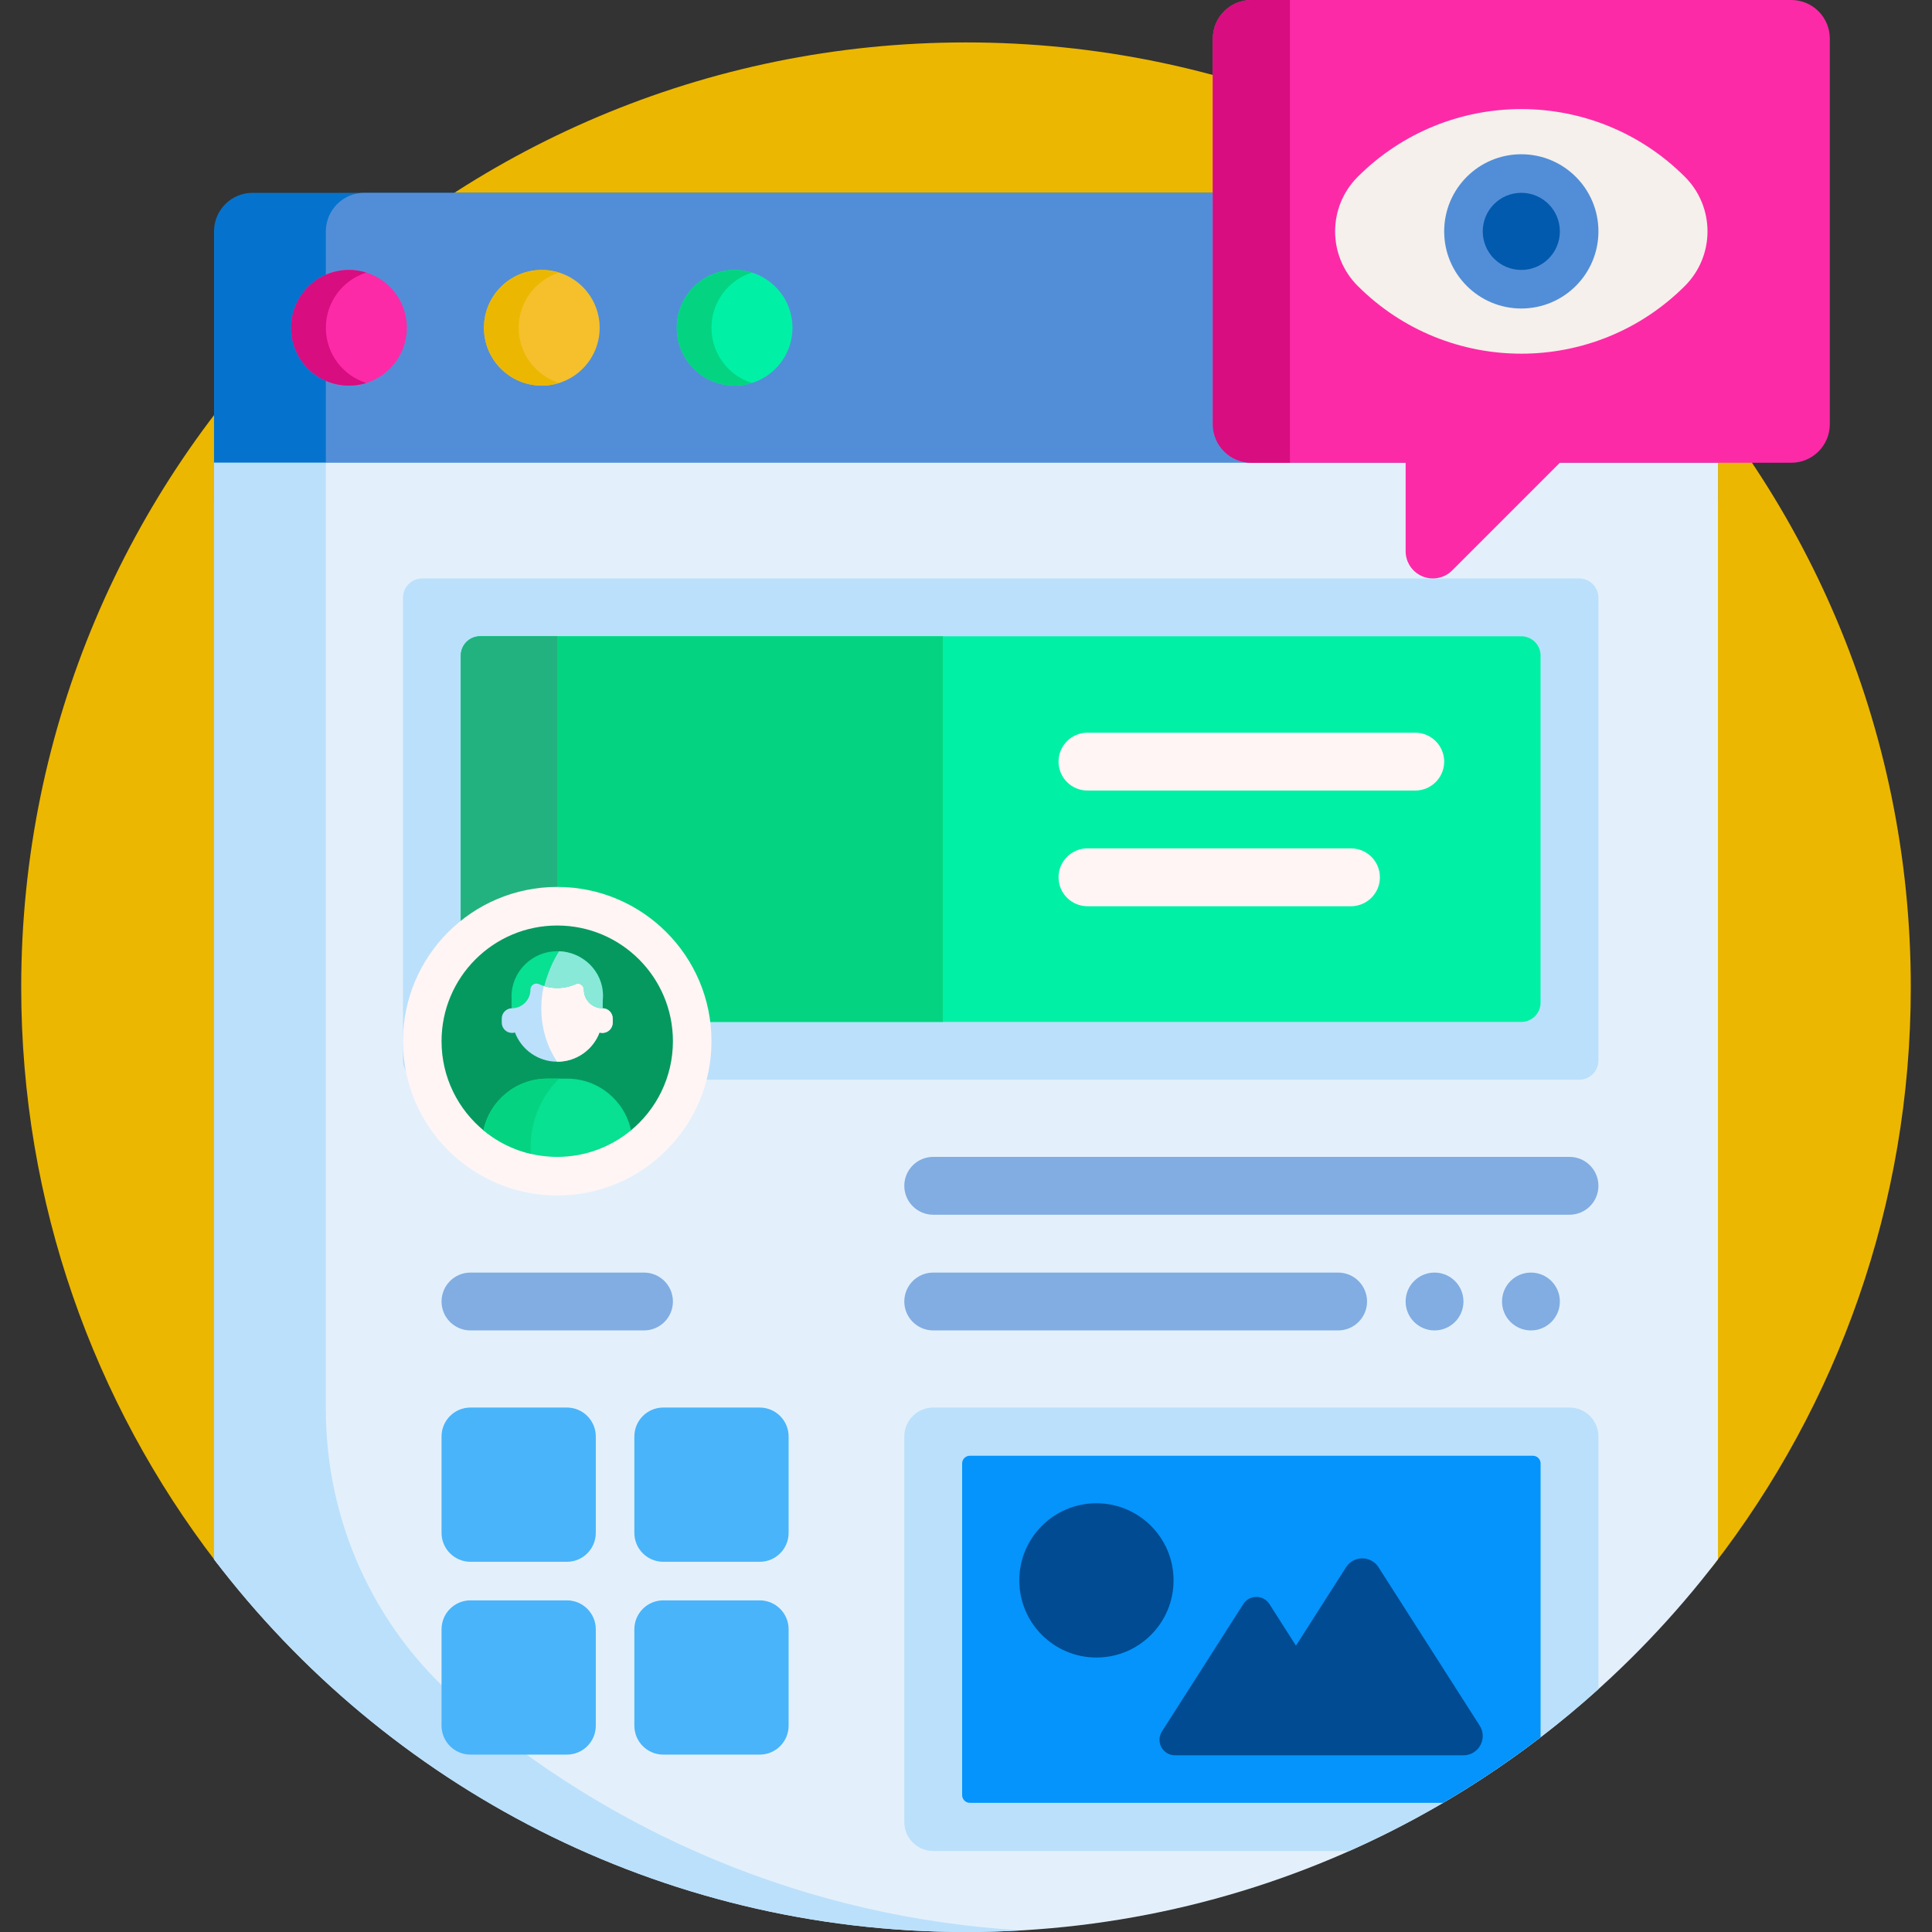
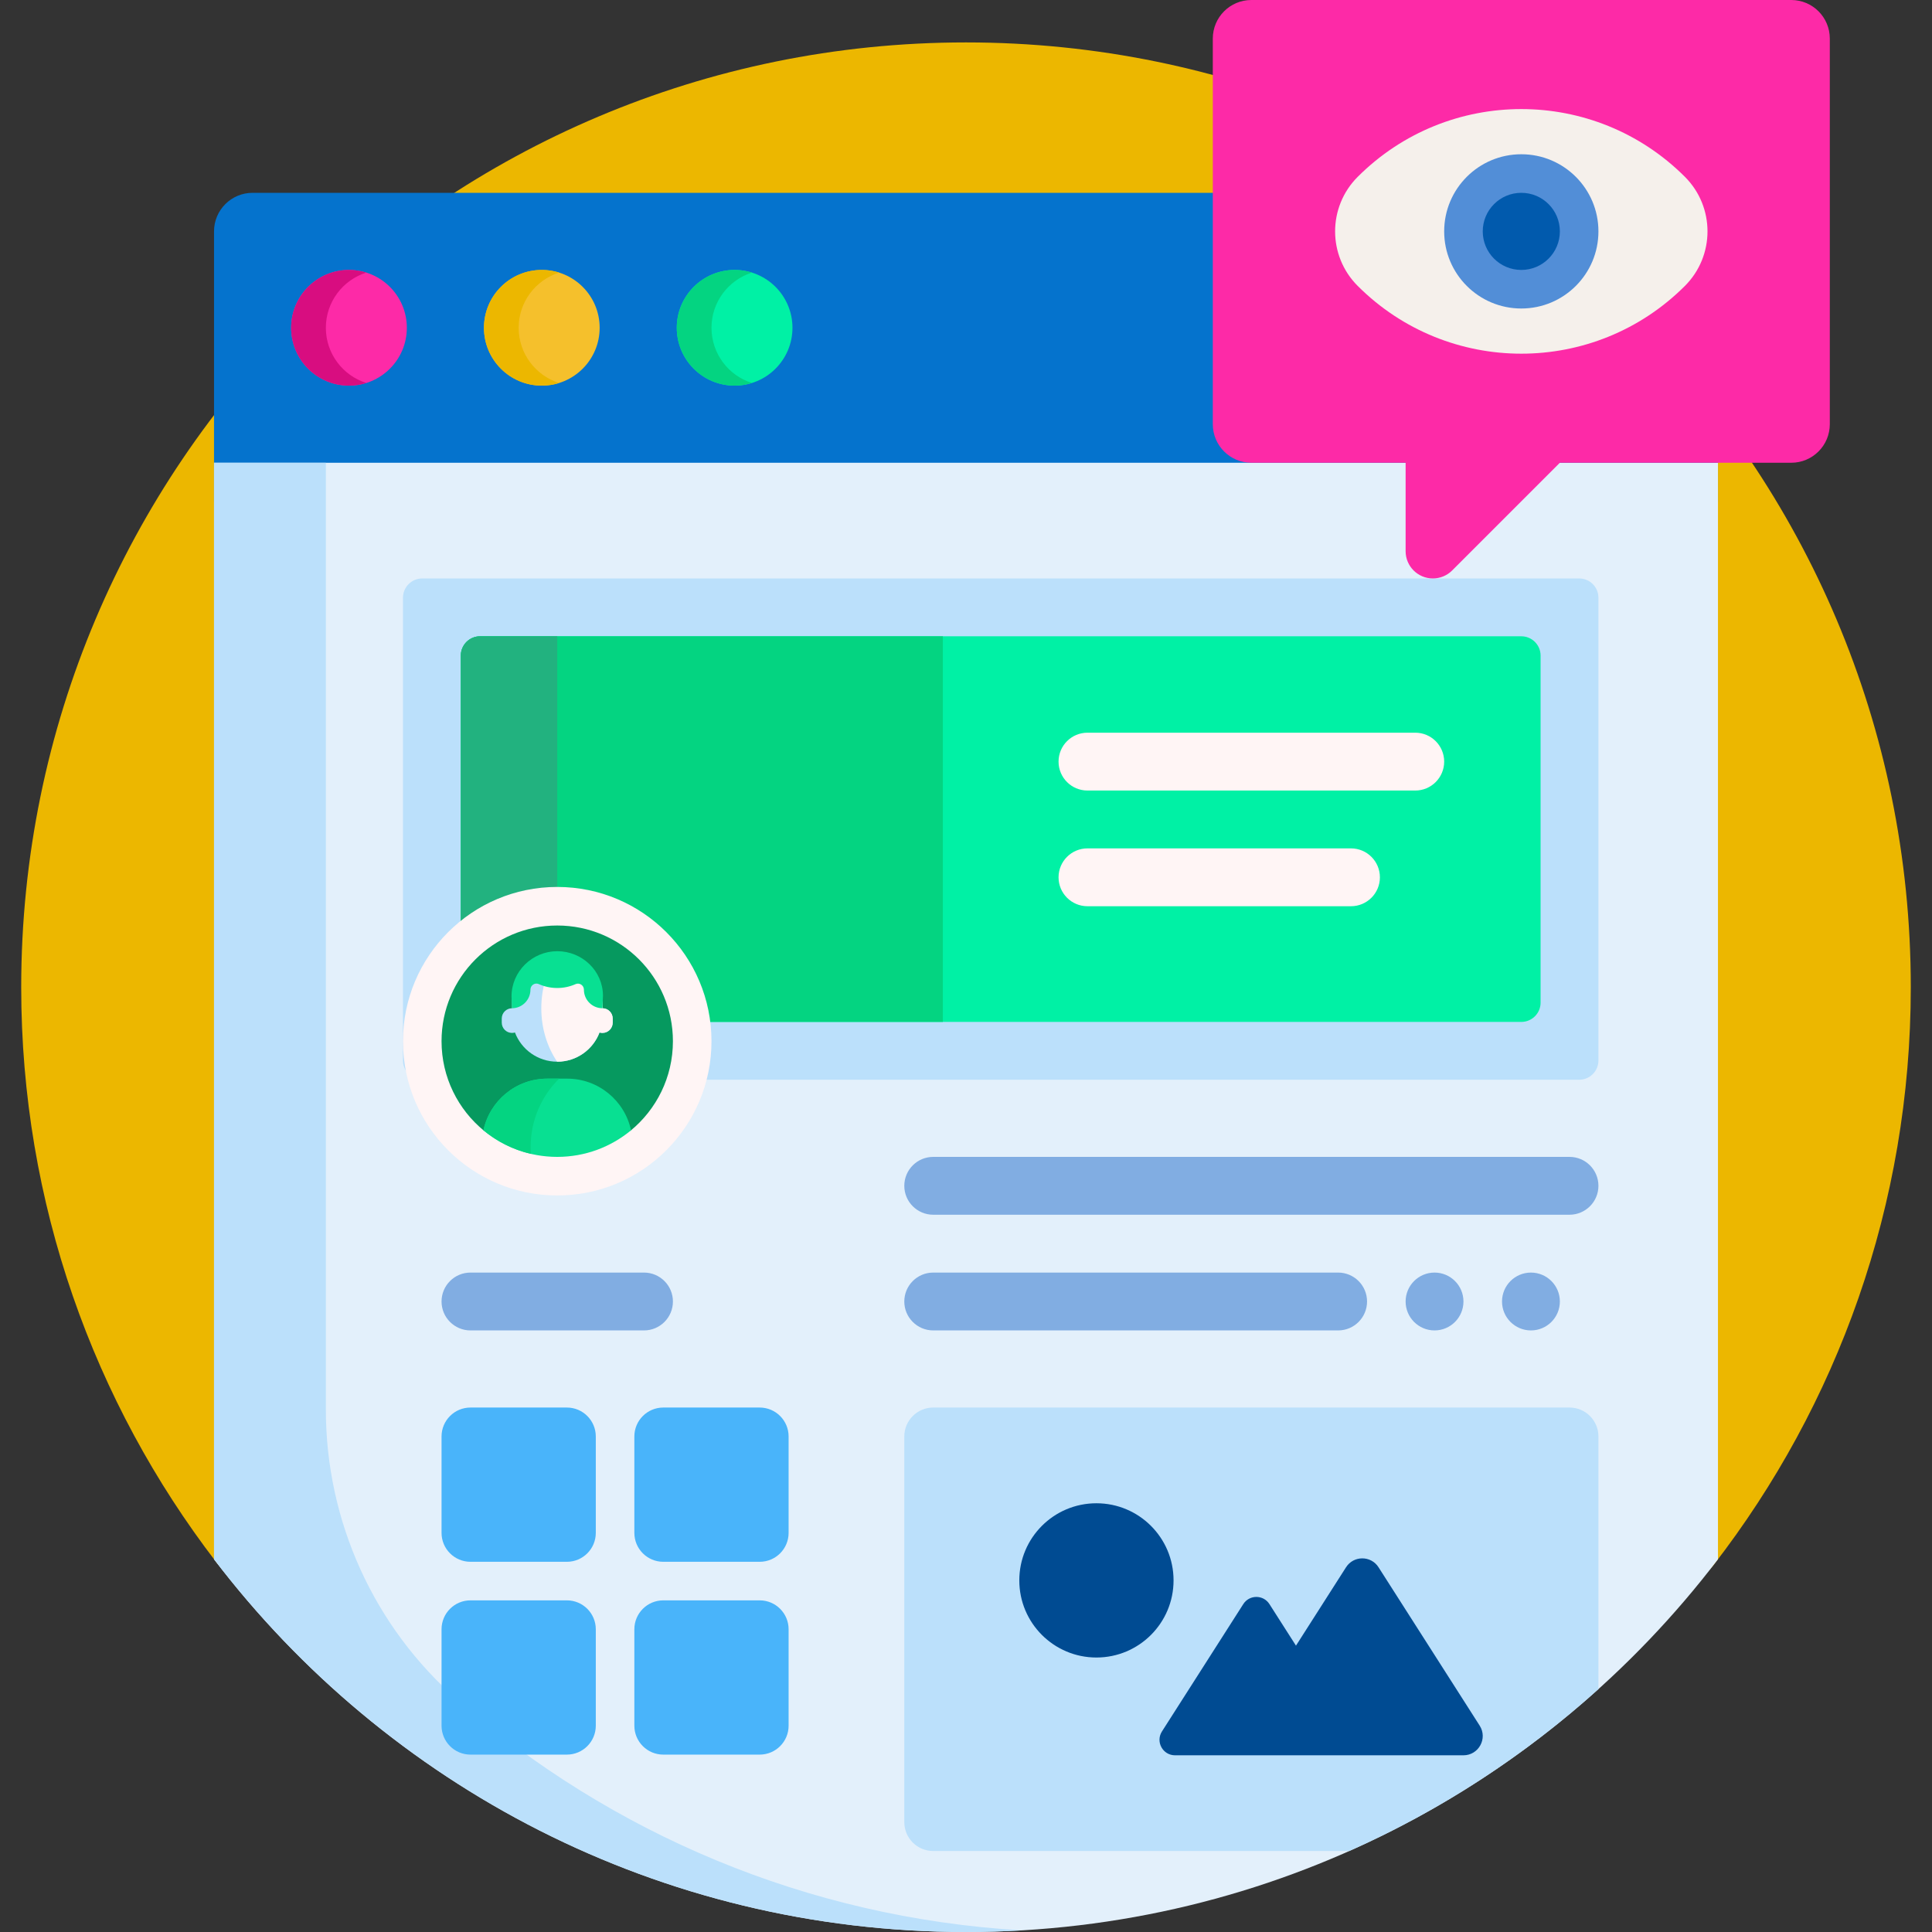
<svg xmlns="http://www.w3.org/2000/svg" id="Capa_1" enable-background="new 0 0 501 501" height="512" viewBox="0 0 501 501" width="512">
  <rect x="0" y="0" width="501" height="501" fill="#333333" stroke="none" />
  <g>
    <path d="m66.139 410c-3.961 0-7.708-1.833-10.119-4.975-31.686-41.289-50.52-92.958-50.52-149.025 0-135.31 109.69-245 245-245s245 109.69 245 245c0 56.435-19.081 108.413-51.144 149.834-2.03 2.623-5.156 4.166-8.473 4.166z" fill="#ecb700" />
    <path d="m435.5 140h-370c-5.523 0-10-4.477-10-10v-70c0-5.523 4.477-10 10-10h370c5.523 0 10 4.477 10 10v70c0 5.523-4.477 10-10 10z" fill="#0573cd" />
-     <path d="m435.5 140h-341c-5.523 0-10-4.477-10-10v-70c0-5.523 4.477-10 10-10h341c5.523 0 10 4.477 10 10v70c0 5.523-4.477 10-10 10z" fill="#528ed7" />
    <path d="m445.5 404.346c-44.756 58.742-115.451 96.654-195 96.654s-150.244-37.912-195-96.654v-284.346h390z" fill="#e3f0fb" />
    <path d="m105.5 85c0 8.284-6.716 15-15 15s-15-6.716-15-15 6.716-15 15-15 15 6.716 15 15z" fill="#fd2aa7" />
    <path d="m95 99.313c-1.421.446-2.932.687-4.5.687-8.284 0-15-6.716-15-15s6.716-15 15-15c1.568 0 3.079.241 4.5.687-6.086 1.911-10.5 7.597-10.5 14.313s4.414 12.402 10.5 14.313z" fill="#d80d80" />
    <path d="m155.5 85c0 8.284-6.716 15-15 15s-15-6.716-15-15 6.716-15 15-15 15 6.716 15 15z" fill="#f5c02c" />
    <path d="m145 99.313c-1.421.446-2.932.687-4.5.687-8.284 0-15-6.716-15-15s6.716-15 15-15c1.568 0 3.079.241 4.5.687-6.086 1.911-10.5 7.597-10.5 14.313s4.414 12.402 10.5 14.313z" fill="#ecb700" />
    <path d="m205.5 85c0 8.284-6.716 15-15 15s-15-6.716-15-15 6.716-15 15-15 15 6.716 15 15z" fill="#00f1a5" />
    <path d="m195 99.313c-1.421.446-2.932.687-4.5.687-8.284 0-15-6.716-15-15s6.716-15 15-15c1.568 0 3.079.241 4.5.687-6.086 1.911-10.5 7.597-10.5 14.313s4.414 12.402 10.5 14.313z" fill="#04d481" />
    <path d="m118.726 440.874c39.623 34.486 90.438 56.444 146.274 59.703-4.798.28-9.632.422-14.5.422-79.549 0-150.244-37.912-195-96.654v-284.345h29v245.538c0 28.874 12.446 56.379 34.226 75.336zm290.774-160.874h-300c-2.761 0-5-2.239-5-5v-120c0-2.761 2.239-5 5-5h300c2.761 0 5 2.239 5 5v120c0 2.761-2.239 5-5 5zm5 92.5v65.516c-19.062 17.187-40.838 31.421-64.607 41.984h-107.893c-4.142 0-7.5-3.358-7.5-7.5v-100c0-4.142 3.358-7.5 7.5-7.5h165c4.142 0 7.5 3.358 7.5 7.5z" fill="#bbe0fb" />
    <path d="m407 315h-165c-4.142 0-7.5-3.358-7.5-7.5 0-4.142 3.358-7.5 7.5-7.5h165c4.142 0 7.5 3.358 7.5 7.5 0 4.142-3.358 7.5-7.5 7.5zm-52.5 22.5c0-4.142-3.358-7.5-7.5-7.5h-105c-4.142 0-7.5 3.358-7.5 7.5 0 4.142 3.358 7.5 7.5 7.5h105c4.142 0 7.5-3.358 7.5-7.5zm25 0c0-4.142-3.358-7.5-7.5-7.5-4.142 0-7.5 3.358-7.5 7.5 0 4.142 3.358 7.5 7.5 7.5 4.142 0 7.5-3.358 7.5-7.5zm25 0c0-4.142-3.358-7.5-7.5-7.5-4.142 0-7.5 3.358-7.5 7.5 0 4.142 3.358 7.5 7.5 7.5 4.142 0 7.5-3.358 7.5-7.5zm-230 0c0-4.142-3.358-7.5-7.5-7.5h-45c-4.142 0-7.5 3.358-7.5 7.5 0 4.142 3.358 7.5 7.5 7.5h45c4.142 0 7.5-3.358 7.5-7.5z" fill="#81ade2" />
    <path d="m154.5 372.5v25c0 4.142-3.358 7.5-7.5 7.5h-25c-4.142 0-7.5-3.358-7.5-7.5v-25c0-4.142 3.358-7.5 7.5-7.5h25c4.142 0 7.5 3.358 7.5 7.5zm42.5-7.5h-25c-4.142 0-7.5 3.358-7.5 7.5v25c0 4.142 3.358 7.5 7.5 7.5h25c4.142 0 7.5-3.358 7.5-7.5v-25c0-4.142-3.358-7.5-7.5-7.5zm-50 50h-25c-4.142 0-7.5 3.358-7.5 7.5v25c0 4.142 3.358 7.5 7.5 7.5h25c4.142 0 7.5-3.358 7.5-7.5v-25c0-4.142-3.358-7.5-7.5-7.5zm50 0h-25c-4.142 0-7.5 3.358-7.5 7.5v25c0 4.142 3.358 7.5 7.5 7.5h25c4.142 0 7.5-3.358 7.5-7.5v-25c0-4.142-3.358-7.5-7.5-7.5z" fill="#49b4fa" />
-     <path d="m399.5 379.5v71c-8.041 6.169-16.475 11.85-25.258 17h-122.742c-1.105 0-2-.895-2-2v-86c0-1.105.895-2 2-2h146c1.105 0 2 .895 2 2z" fill="#0494fb" />
    <path d="m304.322 409.822c0 11.046-8.954 20-20 20s-20-8.954-20-20 8.954-20 20-20 20 8.955 20 20zm79.384 37.664-26.229-41.066c-1.966-3.078-6.462-3.078-8.428 0l-12.982 20.326-6.884-10.778c-1.581-2.475-5.196-2.475-6.777 0l-21.093 33.025c-1.709 2.677.213 6.185 3.389 6.185h74.79c3.949 0 6.339-4.363 4.214-7.692z" fill="#004b92" />
    <path d="m394.5 265h-270c-2.761 0-5-2.239-5-5v-90c0-2.761 2.239-5 5-5h270c2.761 0 5 2.239 5 5v90c0 2.761-2.239 5-5 5z" fill="#00f1a5" />
    <path d="m244.5 265h-120c-2.761 0-5-2.239-5-5v-90c0-2.761 2.239-5 5-5h120z" fill="#04d481" />
    <path d="m144.5 265h-20c-2.761 0-5-2.239-5-5v-90c0-2.761 2.239-5 5-5h20z" fill="#22b27f" />
    <path d="m374.5 197.5c0 4.142-3.358 7.5-7.5 7.5h-85c-4.142 0-7.5-3.358-7.5-7.5s3.358-7.5 7.5-7.5h85c4.142 0 7.5 3.358 7.5 7.5zm-24.167 22.5h-68.333c-4.142 0-7.5 3.358-7.5 7.5s3.358 7.5 7.5 7.5h68.333c4.142 0 7.5-3.358 7.5-7.5s-3.358-7.5-7.5-7.5z" fill="#fff5f5" />
    <path d="m184.5 270c0 22.091-17.909 40-40 40s-40-17.909-40-40 17.909-40 40-40 40 17.909 40 40z" fill="#fff5f5" />
    <path d="m114.5 270c0-16.569 13.431-30 30-30s30 13.431 30 30c0 9.373-4.298 17.742-11.031 23.243-5.169-4.223-11.773-6.757-18.969-6.757s-13.8 2.533-18.969 6.757c-6.733-5.501-11.031-13.87-11.031-23.243z" fill="#06995f" />
    <path d="m156.222 261.459v-2.131c0-6.474-5.248-11.722-11.722-11.722s-11.722 5.248-11.722 11.722v2.131c-1.471 0-2.664 1.193-2.664 2.664v1.066c0 1.471 1.193 2.664 2.664 2.664.263 0 .517-.038.757-.109 1.677 4.424 5.953 7.569 10.965 7.569s9.288-3.145 10.965-7.569c.24.071.494.109.757.109 1.471 0 2.664-1.193 2.664-2.664v-1.066c0-1.471-1.193-2.664-2.664-2.664z" fill="#bbe0fb" />
    <path d="m158.886 264.123v1.066c0 1.471-1.193 2.664-2.664 2.664-.263 0-.517-.038-.757-.109-1.677 4.424-5.953 7.569-10.965 7.569-.007 0-.015 0-.022 0-2.569-3.786-4.108-8.606-4.108-13.853s1.539-10.067 4.108-13.853h.022c6.474 0 11.722 5.248 11.722 11.722v2.131c1.471-.001 2.664 1.192 2.664 2.663z" fill="#fff5f5" />
    <path d="m151.416 256.636c0-1.115-1.144-1.886-2.163-1.433-1.453.645-3.061 1.004-4.752 1.004-1.703 0-3.322-.363-4.782-1.017-1.019-.456-2.167.316-2.167 1.432v.015c0 2.647-2.133 4.796-4.774 4.822l-.131-3.074c0-6.474 5.379-11.722 11.853-11.722s11.861 5.109 11.861 11.582l-.139 3.214c-2.656-.009-4.806-2.165-4.806-4.823z" fill="#08e092" />
-     <path d="m156.361 258.245-.139 3.214c-2.656-.009-4.806-2.164-4.806-4.822 0-1.115-1.144-1.886-2.163-1.433-1.453.645-3.061 1.004-4.752 1.004-1.167 0-2.293-.171-3.357-.488.842-3.357 2.279-6.627 3.836-9.047 6.257.243 11.381 5.258 11.381 11.572z" fill="#89e9d9" />
    <path d="m125.367 293.107c1.625-7.654 8.423-13.397 16.562-13.397h5.144c8.139 0 14.936 5.743 16.562 13.397-5.195 4.305-11.863 6.893-19.135 6.893s-13.94-2.588-19.133-6.893z" fill="#08e092" />
    <path d="m141.928 279.71h3.075c-4.561 4.478-7.401 10.778-7.401 17.756 0 .589.02 1.173.06 1.752-4.594-1.071-8.783-3.197-12.297-6.11 1.627-7.655 8.424-13.398 16.563-13.398z" fill="#04d481" />
    <path d="m474.5 10v100c0 5.523-4.477 10-10 10h-60l-27.929 27.929c-1.326 1.326-3.125 2.071-5 2.071-3.905 0-7.071-3.166-7.071-7.071v-22.929h-40c-5.523 0-10-4.477-10-10v-100c0-5.523 4.477-10 10-10h140c5.523 0 10 4.477 10 10z" fill="#fd2aa7" />
-     <path d="m334.5 120h-10c-5.523 0-10-4.477-10-10v-100c0-5.523 4.477-10 10-10h10z" fill="#d80d80" />
    <path d="m352.074 74.142c-7.81-7.811-7.81-20.474 0-28.284 23.431-23.431 61.421-23.431 84.853 0 7.81 7.81 7.81 20.474 0 28.284-23.432 23.432-61.422 23.432-84.853 0z" fill="#f5f0eb" />
    <path d="m414.5 60c0 11.046-8.954 20-20 20s-20-8.954-20-20 8.954-20 20-20 20 8.954 20 20z" fill="#528ed7" />
    <path d="m404.5 60c0 5.523-4.477 10-10 10s-10-4.477-10-10 4.477-10 10-10 10 4.477 10 10z" fill="#015aad" />
  </g>
</svg>